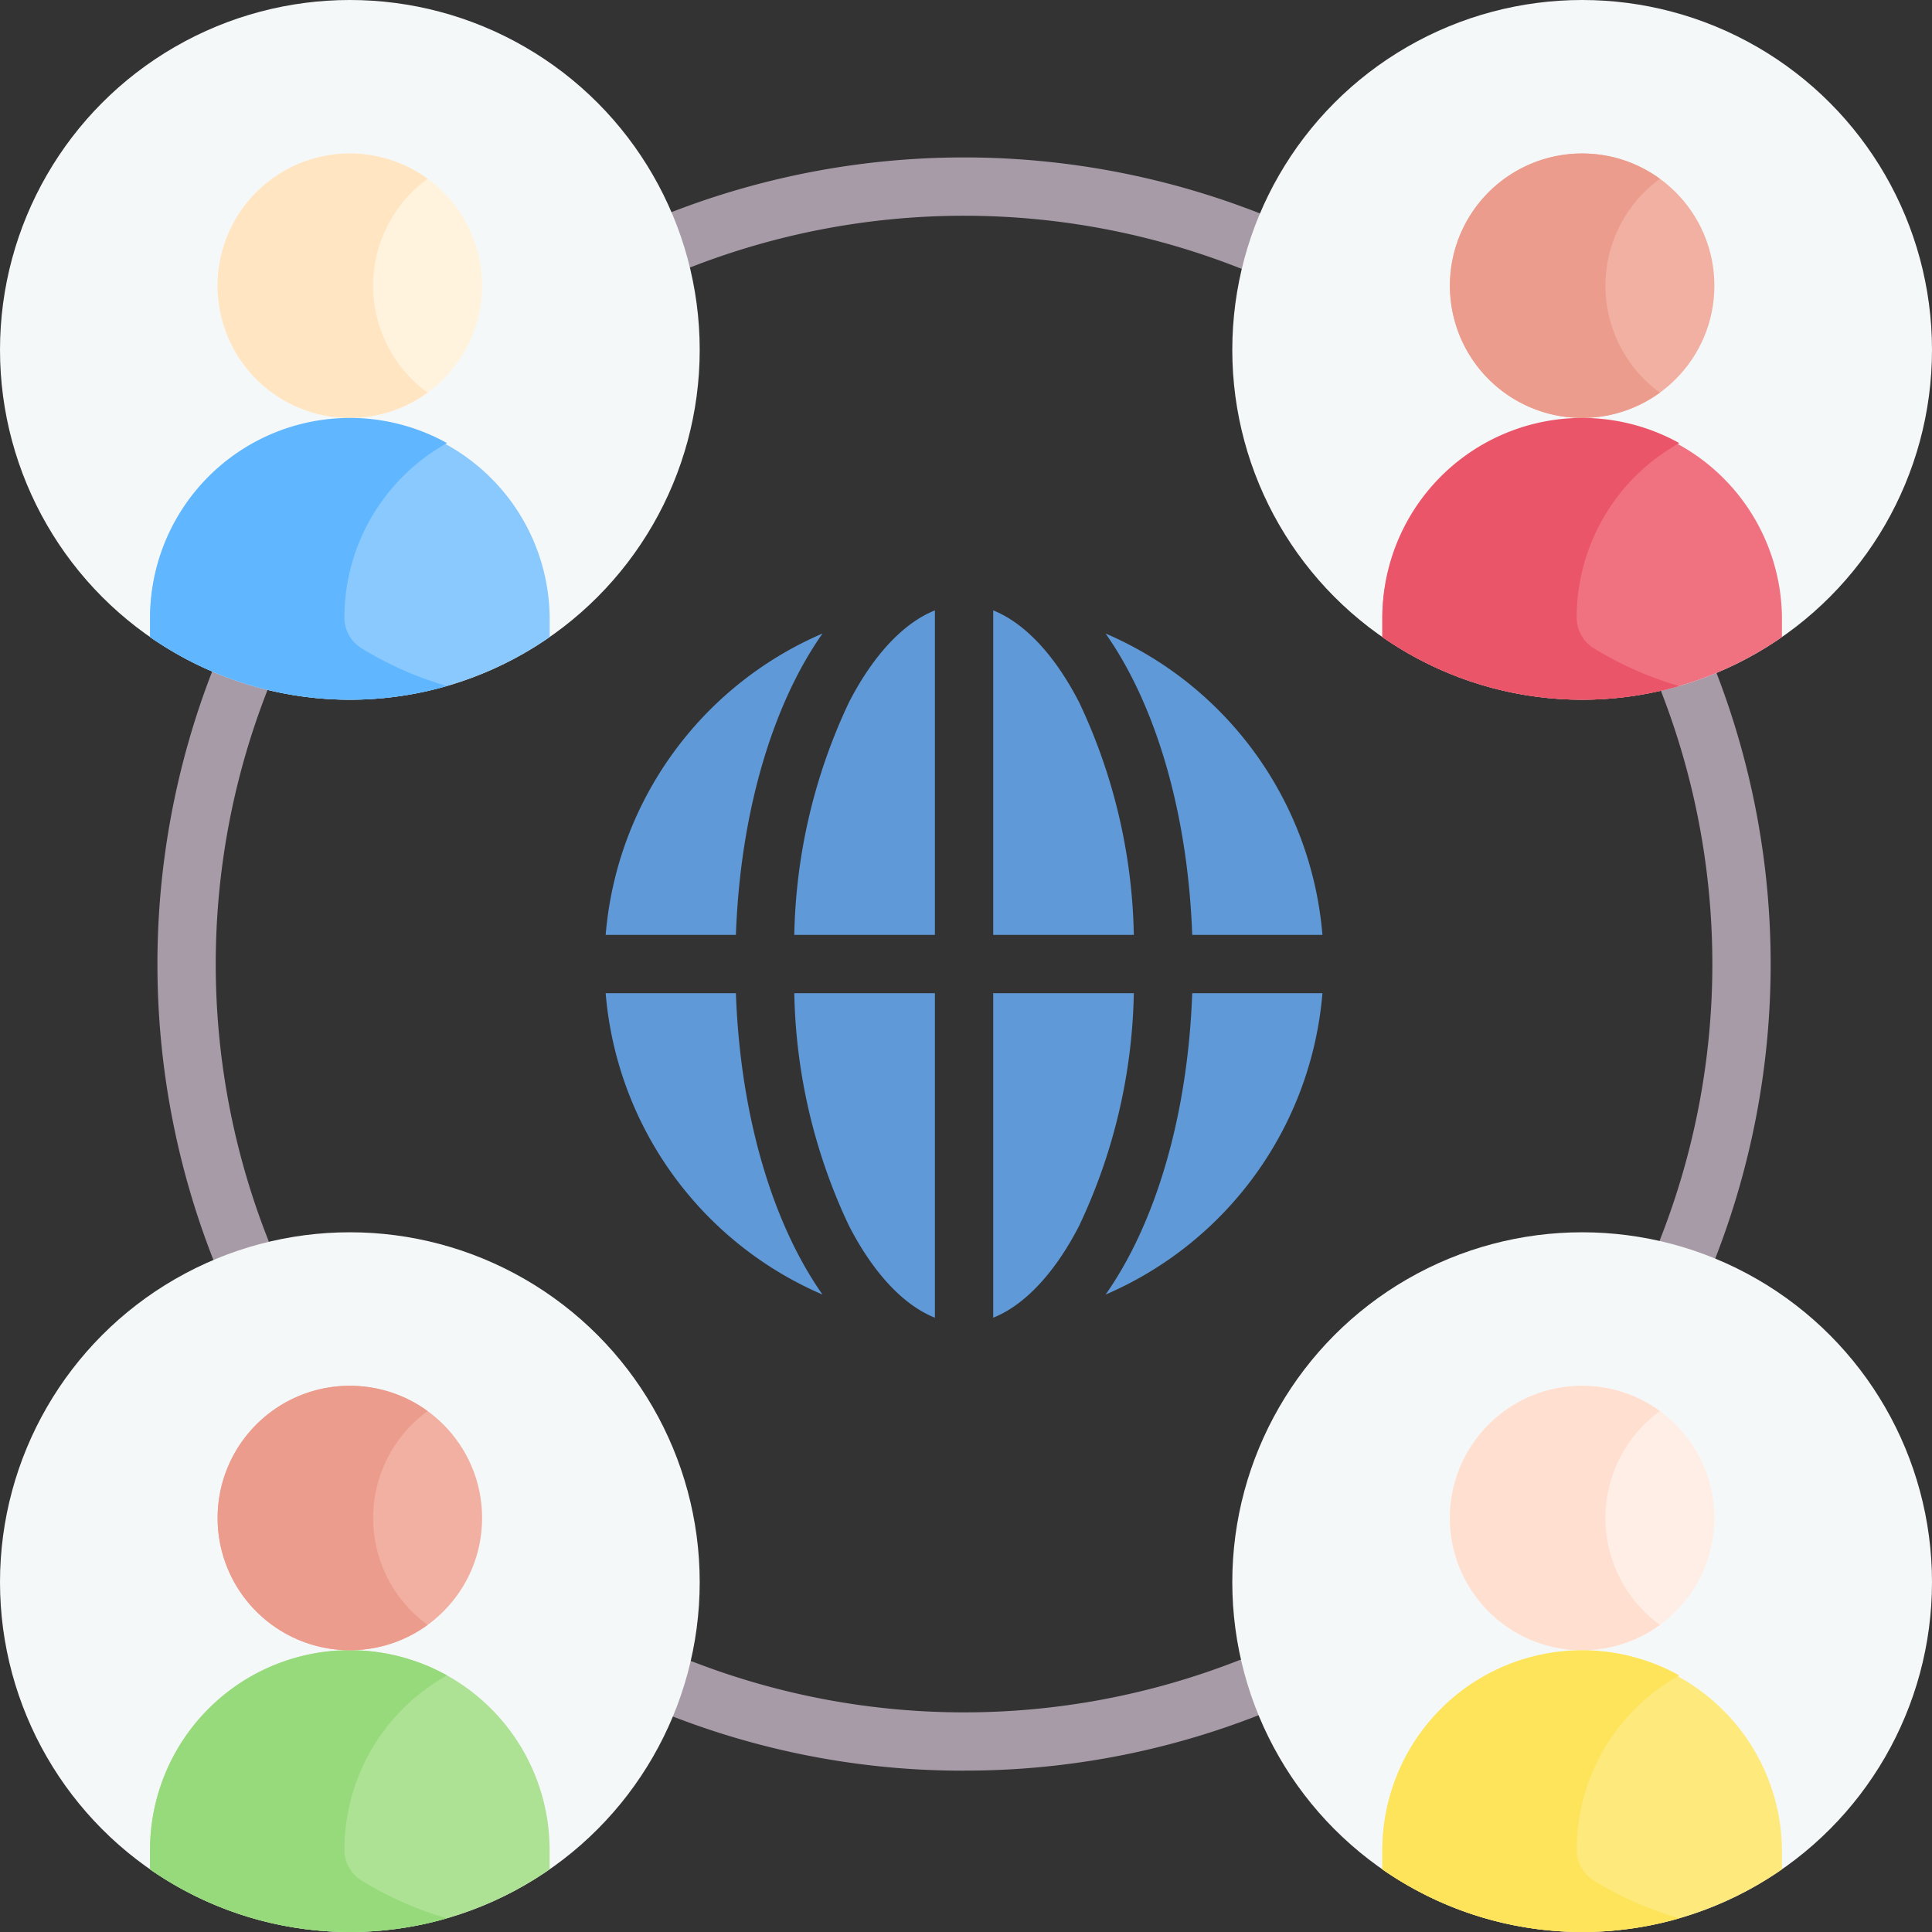
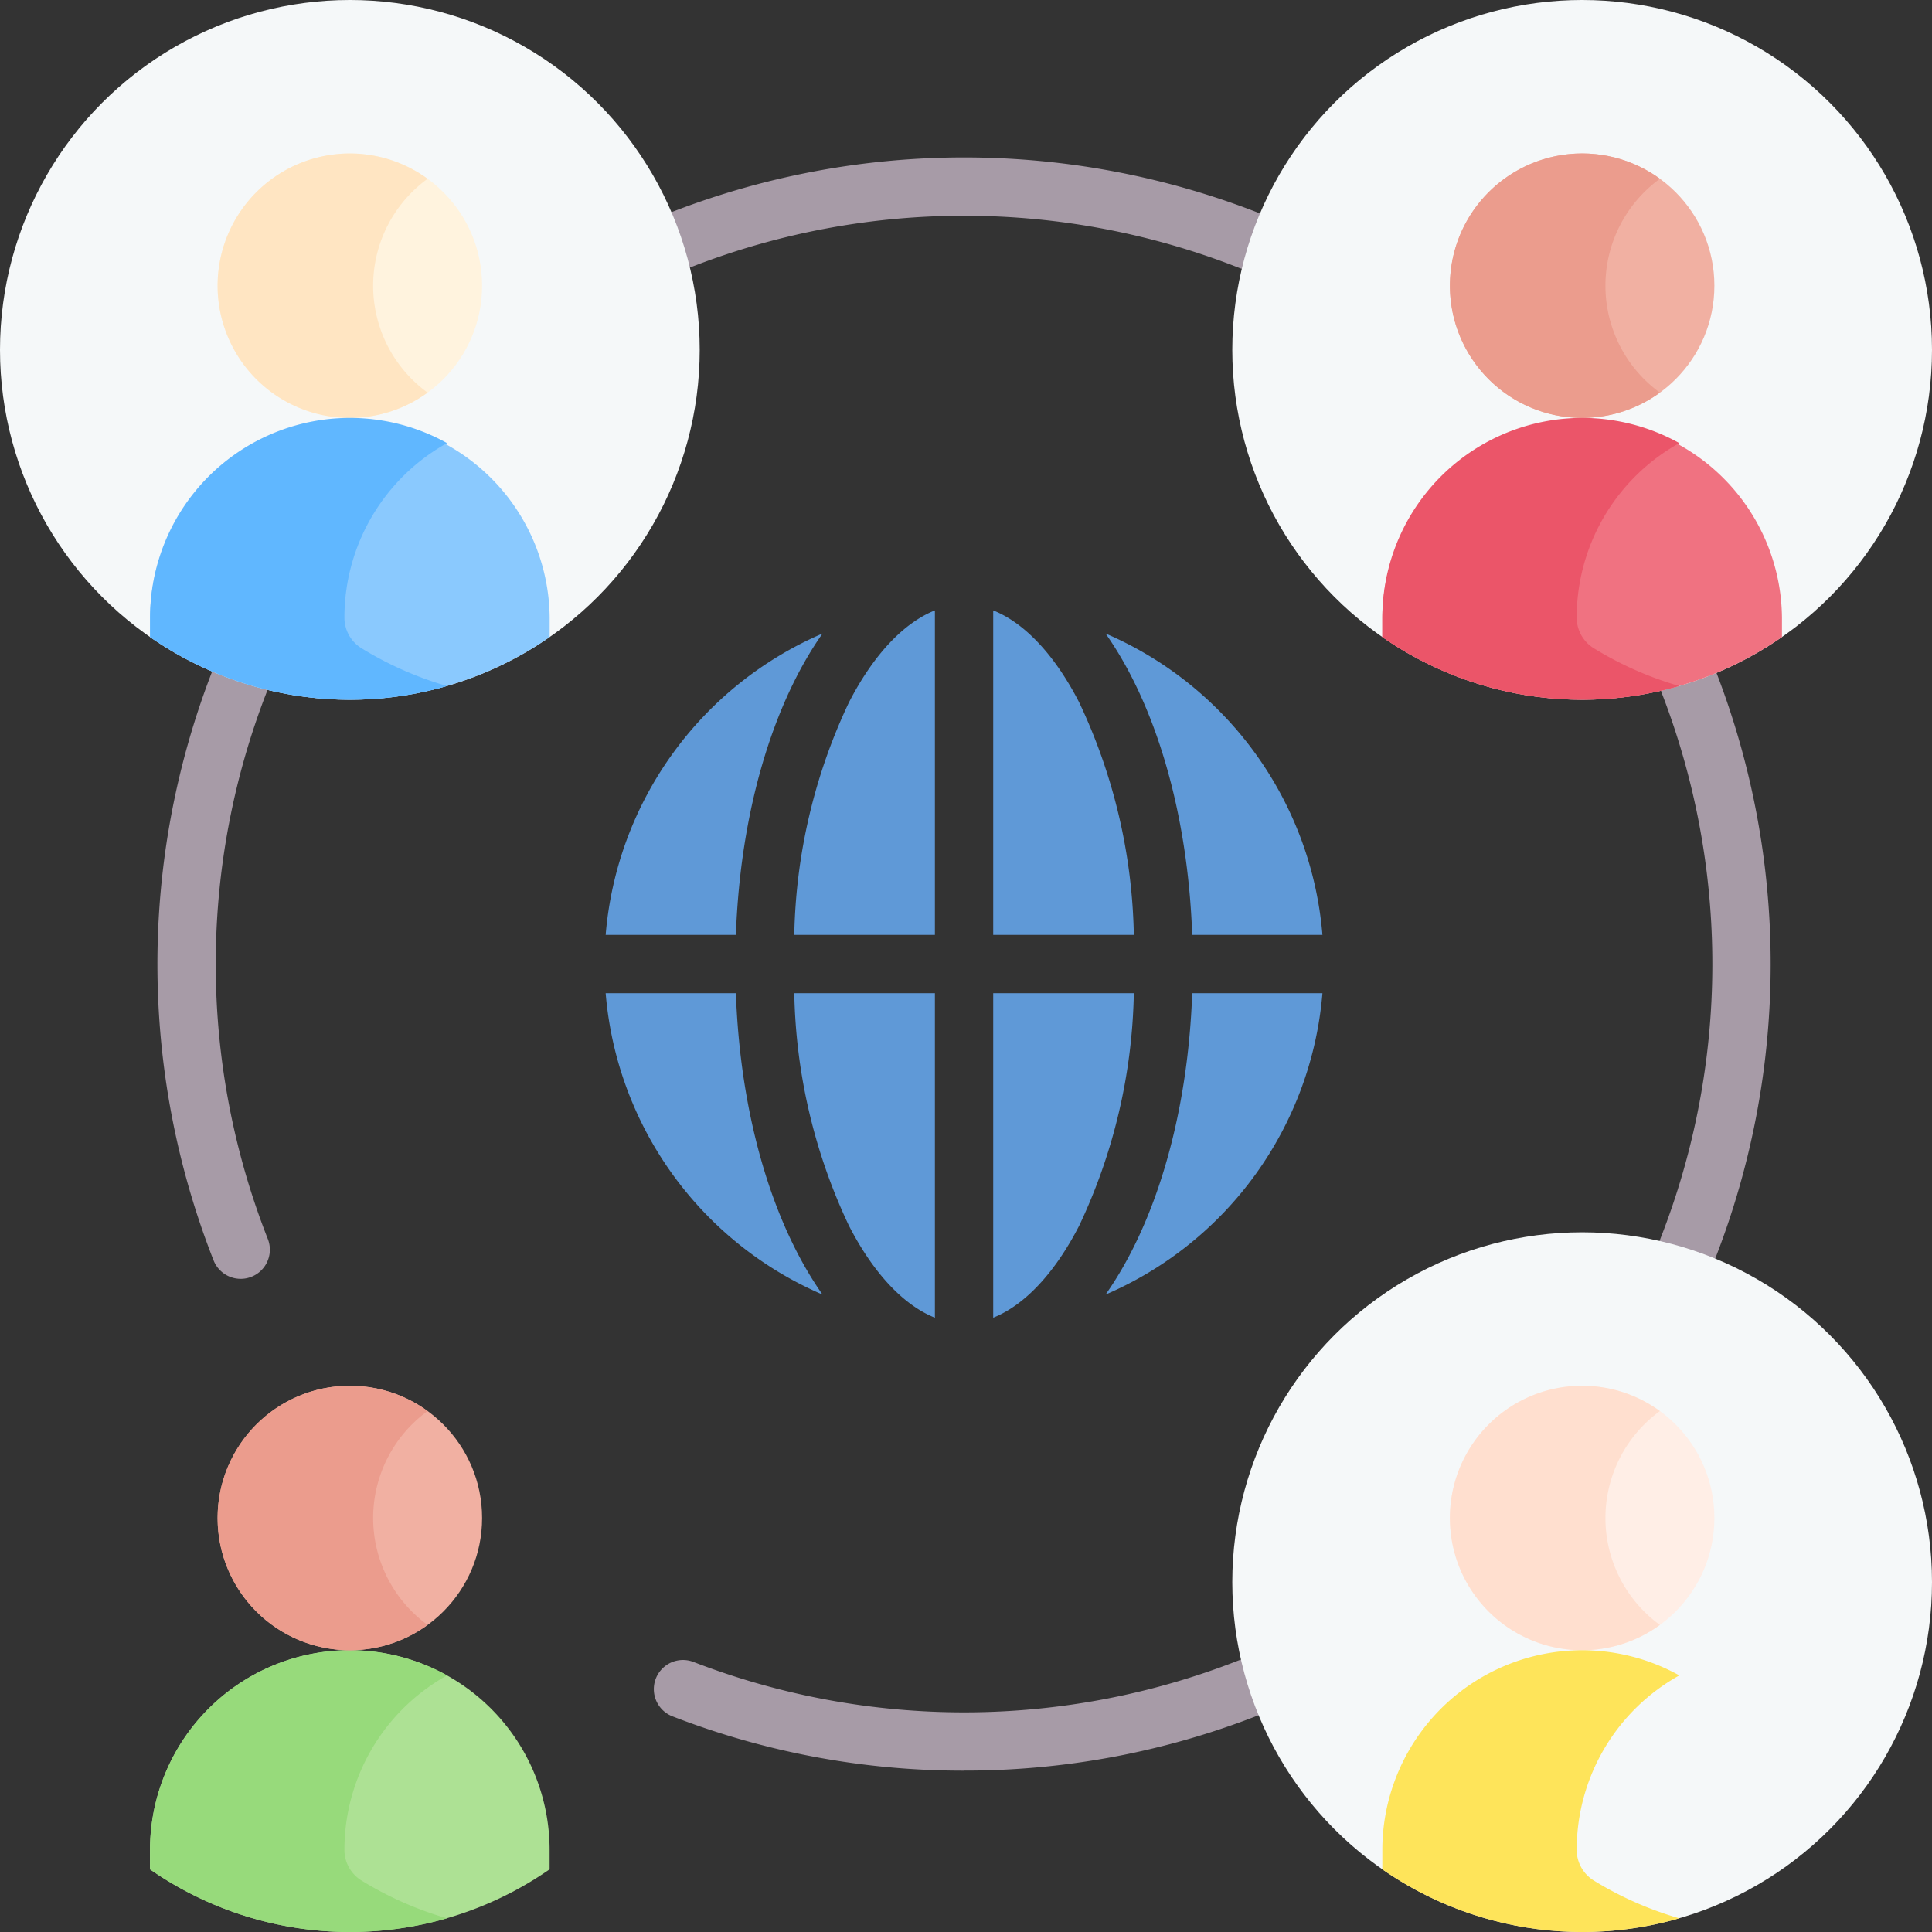
<svg xmlns="http://www.w3.org/2000/svg" width="121.54" height="121.54" viewBox="0 0 121.54 121.54">
  <rect x="0" y="0" width="121.54" height="121.54" fill="#333333" stroke="none" />
  <g id="Group_3287" data-name="Group 3287" transform="translate(-700 -1451.123)">
    <g id="_008-global_network" data-name="008-global network" transform="translate(700 1451.123)">
      <g id="Group_3088" data-name="Group 3088" transform="translate(9.904 9.904)">
        <g id="Group_3084" data-name="Group 3084" transform="translate(31.16)">
          <path id="Path_1324" data-name="Path 1324" d="M210.536,48.794a1.828,1.828,0,0,1-.673-.129,47.272,47.272,0,0,0-34.377-.08,1.834,1.834,0,1,1-1.332-3.418,50.937,50.937,0,0,1,37.055.086,1.835,1.835,0,0,1-.674,3.541Z" transform="translate(-172.985 -41.721)" fill="#a79ba7" />
        </g>
        <g id="Group_3085" data-name="Group 3085" transform="translate(31.228 94.441)">
          <path id="Path_1325" data-name="Path 1325" d="M192.79,446.611a50.5,50.5,0,0,1-18.344-3.418,1.834,1.834,0,0,1,1.327-3.42,47.271,47.271,0,0,0,34.245-.08,1.834,1.834,0,1,1,1.342,3.414,50.543,50.543,0,0,1-18.569,3.5Z" transform="translate(-173.275 -439.565)" fill="#a79ba7" />
        </g>
        <g id="Group_3086" data-name="Group 3086" transform="translate(0 31.16)">
          <path id="Path_1326" data-name="Path 1326" d="M46.961,212.372a1.835,1.835,0,0,1-1.707-1.161,50.937,50.937,0,0,1-.086-37.056,1.834,1.834,0,1,1,3.418,1.332,47.272,47.272,0,0,0,.08,34.377,1.834,1.834,0,0,1-1.706,2.508Z" transform="translate(-41.722 -172.986)" fill="#a79ba7" />
        </g>
        <g id="Group_3087" data-name="Group 3087" transform="translate(94.441 31.229)">
-           <path id="Path_1327" data-name="Path 1327" d="M441.4,212.523a1.835,1.835,0,0,1-1.707-2.505,47.275,47.275,0,0,0,.08-34.245,1.834,1.834,0,0,1,3.42-1.327,50.943,50.943,0,0,1-.086,36.914A1.834,1.834,0,0,1,441.4,212.523Z" transform="translate(-439.566 -173.275)" fill="#a79ba7" />
+           <path id="Path_1327" data-name="Path 1327" d="M441.4,212.523a1.835,1.835,0,0,1-1.707-2.505,47.275,47.275,0,0,0,.08-34.245,1.834,1.834,0,0,1,3.42-1.327,50.943,50.943,0,0,1-.086,36.914Z" transform="translate(-439.566 -173.275)" fill="#a79ba7" />
        </g>
      </g>
      <g id="Group_3089" data-name="Group 3089" transform="translate(38.102 38.399)">
        <path id="Path_1328" data-name="Path 1328" d="M292.992,167.891c3.116,4.427,5.17,11.18,5.45,18.959h8.192A22.67,22.67,0,0,0,292.992,167.891Z" transform="translate(-261.543 -166.436)" fill="#5f99d7" />
        <path id="Path_1329" data-name="Path 1329" d="M219.34,161.761c-1.97.786-3.874,2.8-5.411,5.794a35.687,35.687,0,0,0-3.435,14.62h8.846Z" transform="translate(-198.628 -161.761)" fill="#5f99d7" />
        <path id="Path_1330" data-name="Path 1330" d="M298.442,263.211c-.28,7.779-2.334,14.532-5.45,18.959a22.669,22.669,0,0,0,13.642-18.959Z" transform="translate(-261.543 -239.129)" fill="#5f99d7" />
        <path id="Path_1331" data-name="Path 1331" d="M263.211,283.625c1.97-.786,3.874-2.8,5.411-5.794a35.684,35.684,0,0,0,3.435-14.62h-8.846Z" transform="translate(-238.831 -239.129)" fill="#5f99d7" />
        <path id="Path_1332" data-name="Path 1332" d="M268.622,167.555c-1.537-2.994-3.441-5.008-5.411-5.794v20.414h8.846A35.682,35.682,0,0,0,268.622,167.555Z" transform="translate(-238.831 -161.761)" fill="#5f99d7" />
        <path id="Path_1333" data-name="Path 1333" d="M174.15,282.17c-3.116-4.427-5.17-11.18-5.45-18.959h-8.192A22.669,22.669,0,0,0,174.15,282.17Z" transform="translate(-160.508 -239.129)" fill="#5f99d7" />
        <path id="Path_1334" data-name="Path 1334" d="M219.34,283.625V263.211h-8.846a35.687,35.687,0,0,0,3.435,14.62C215.466,280.826,217.37,282.84,219.34,283.625Z" transform="translate(-198.628 -239.129)" fill="#5f99d7" />
        <path id="Path_1335" data-name="Path 1335" d="M174.15,167.891a22.67,22.67,0,0,0-13.642,18.959H168.7C168.98,179.071,171.034,172.318,174.15,167.891Z" transform="translate(-160.508 -166.436)" fill="#5f99d7" />
      </g>
      <g id="Group_3090" data-name="Group 3090" transform="translate(0 0)">
        <circle id="Ellipse_92" data-name="Ellipse 92" cx="22.009" cy="22.009" r="22.009" fill="#f5f8f9" />
        <circle id="Ellipse_93" data-name="Ellipse 93" cx="8.318" cy="8.318" r="8.318" transform="translate(13.692 9.655)" fill="#fff3de" />
        <path id="Path_1336" data-name="Path 1336" d="M70.888,55.716a8.318,8.318,0,1,1,0-13.453,8.316,8.316,0,0,0,0,13.453Z" transform="translate(-43.988 -31.016)" fill="#ffe5c2" />
        <path id="Path_1337" data-name="Path 1337" d="M64.905,123.322v1.218a22.011,22.011,0,0,1-25.139,0v-1.218a12.57,12.57,0,0,1,25.139,0Z" transform="translate(-30.326 -84.464)" fill="#8ac9fe" />
        <path id="Path_1338" data-name="Path 1338" d="M53.083,125.254a21.818,21.818,0,0,0,5.365,2.368,22.051,22.051,0,0,1-18.683-3.081v-1.218A12.573,12.573,0,0,1,58.448,112.34a12.561,12.561,0,0,0-6.456,10.983A2.269,2.269,0,0,0,53.083,125.254Z" transform="translate(-30.325 -84.464)" fill="#60b7ff" />
      </g>
      <g id="Group_3091" data-name="Group 3091" transform="translate(77.522 77.522)">
        <circle id="Ellipse_94" data-name="Ellipse 94" cx="22.009" cy="22.009" r="22.009" fill="#f5f8f9" />
        <circle id="Ellipse_95" data-name="Ellipse 95" cx="8.318" cy="8.318" r="8.318" transform="translate(13.692 9.655)" fill="#ffeee6" />
        <path id="Path_1339" data-name="Path 1339" d="M397.455,382.284a8.318,8.318,0,1,1,0-13.452,8.316,8.316,0,0,0,0,13.452Z" transform="translate(-370.555 -357.584)" fill="#ffdfcf" />
-         <path id="Path_1340" data-name="Path 1340" d="M391.472,449.89v1.218a22.011,22.011,0,0,1-25.139,0V449.89a12.57,12.57,0,0,1,25.139,0Z" transform="translate(-356.893 -411.032)" fill="#fee97d" />
        <path id="Path_1341" data-name="Path 1341" d="M379.65,451.821a21.819,21.819,0,0,0,5.365,2.368,22.052,22.052,0,0,1-18.683-3.081v-1.218a12.573,12.573,0,0,1,18.683-10.982,12.561,12.561,0,0,0-6.456,10.982A2.268,2.268,0,0,0,379.65,451.821Z" transform="translate(-356.893 -411.031)" fill="#fee45a" />
      </g>
      <g id="Group_3092" data-name="Group 3092" transform="translate(0 77.522)">
-         <circle id="Ellipse_96" data-name="Ellipse 96" cx="22.009" cy="22.009" r="22.009" fill="#f5f8f9" />
        <path id="Path_1342" data-name="Path 1342" d="M64.9,449.89v1.218a22.011,22.011,0,0,1-25.14,0V449.89a12.57,12.57,0,0,1,25.14,0Z" transform="translate(-30.325 -411.032)" fill="#ade194" />
        <path id="Path_1343" data-name="Path 1343" d="M53.083,451.821a21.819,21.819,0,0,0,5.365,2.368,22.052,22.052,0,0,1-18.683-3.081v-1.218a12.573,12.573,0,0,1,18.683-10.982,12.561,12.561,0,0,0-6.456,10.982A2.268,2.268,0,0,0,53.083,451.821Z" transform="translate(-30.325 -411.031)" fill="#97da7b" />
        <circle id="Ellipse_97" data-name="Ellipse 97" cx="8.318" cy="8.318" r="8.318" transform="translate(13.692 9.655)" fill="#f1b0a2" />
        <path id="Path_1344" data-name="Path 1344" d="M70.888,382.284a8.318,8.318,0,1,1,0-13.452,8.316,8.316,0,0,0,0,13.452Z" transform="translate(-43.988 -357.584)" fill="#eb9c8d" />
      </g>
      <g id="Group_3093" data-name="Group 3093" transform="translate(77.522 0)">
        <circle id="Ellipse_98" data-name="Ellipse 98" cx="22.009" cy="22.009" r="22.009" fill="#f5f8f9" />
        <circle id="Ellipse_99" data-name="Ellipse 99" cx="8.318" cy="8.318" r="8.318" transform="translate(13.692 9.655)" fill="#f1b0a2" />
        <path id="Path_1345" data-name="Path 1345" d="M397.455,55.716a8.318,8.318,0,1,1,0-13.453,8.316,8.316,0,0,0,0,13.453Z" transform="translate(-370.555 -31.016)" fill="#eb9c8d" />
        <path id="Path_1346" data-name="Path 1346" d="M391.472,123.322v1.218a22.011,22.011,0,0,1-25.139,0v-1.218a12.57,12.57,0,0,1,25.139,0Z" transform="translate(-356.893 -84.464)" fill="#f07281" />
        <path id="Path_1347" data-name="Path 1347" d="M379.65,125.254a21.817,21.817,0,0,0,5.365,2.368,22.051,22.051,0,0,1-18.683-3.081v-1.218a12.573,12.573,0,0,1,18.683-10.983,12.561,12.561,0,0,0-6.456,10.983A2.269,2.269,0,0,0,379.65,125.254Z" transform="translate(-356.893 -84.464)" fill="#eb5569" />
      </g>
    </g>
  </g>
</svg>